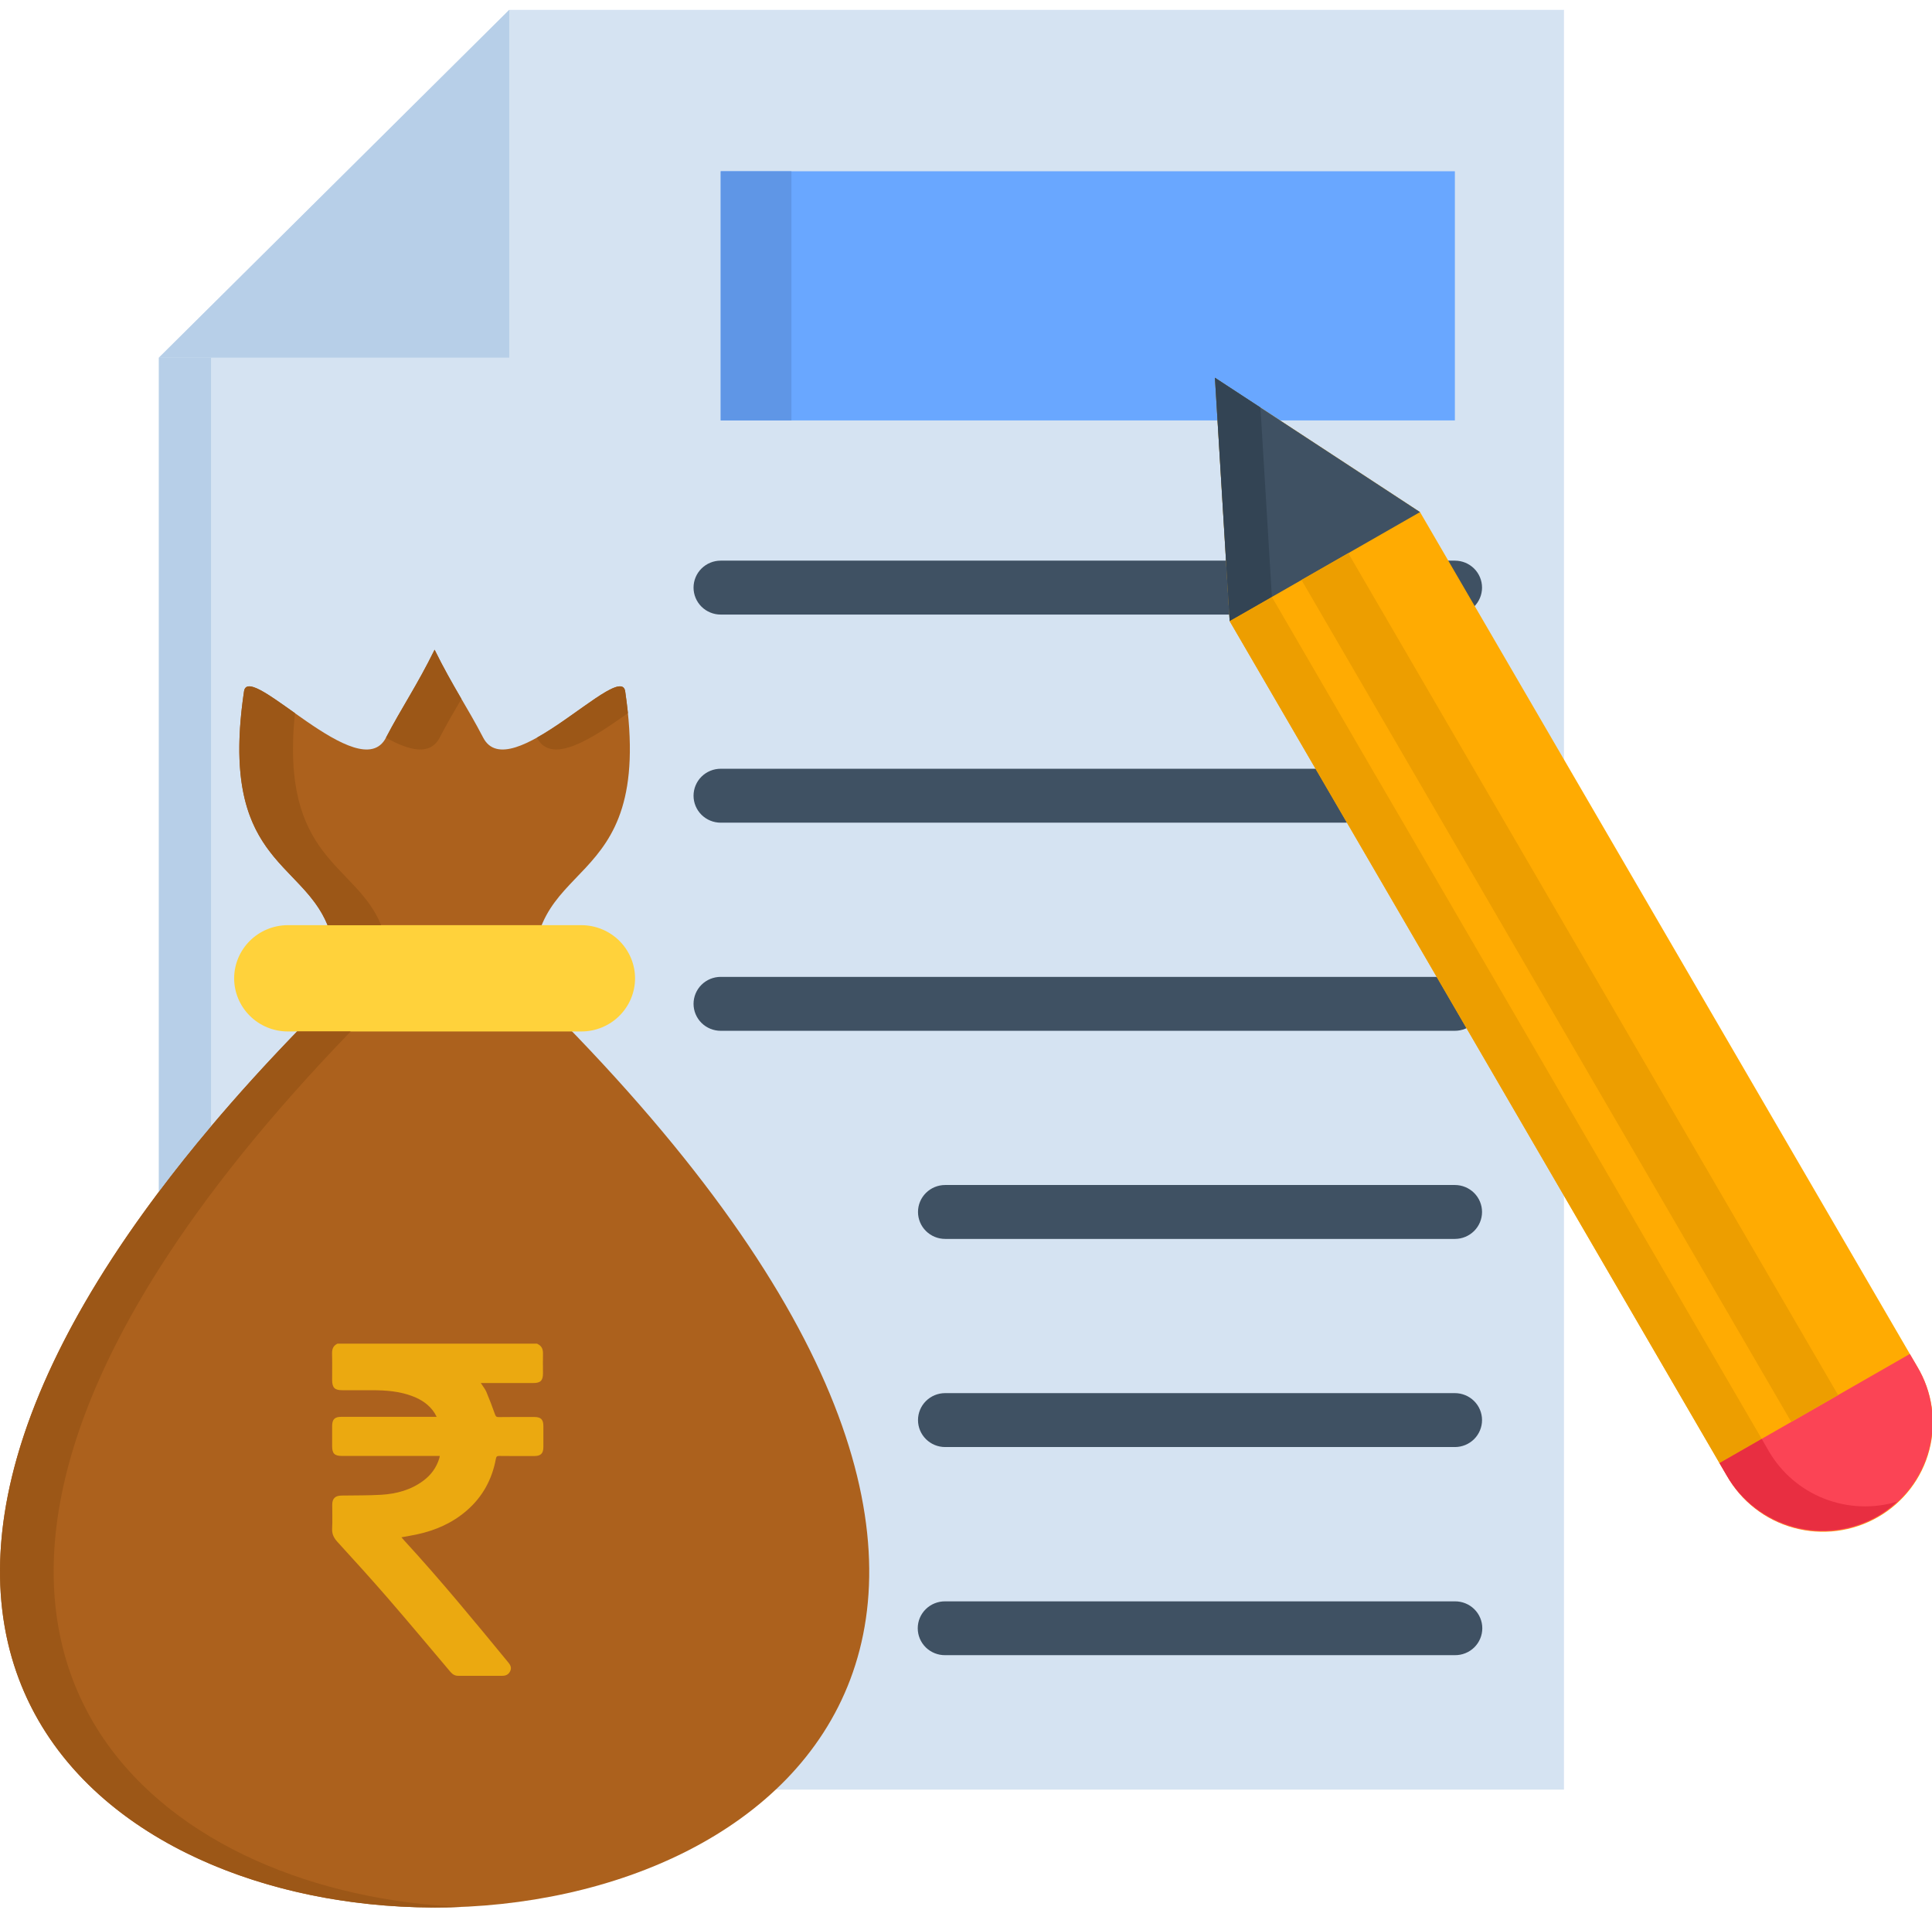
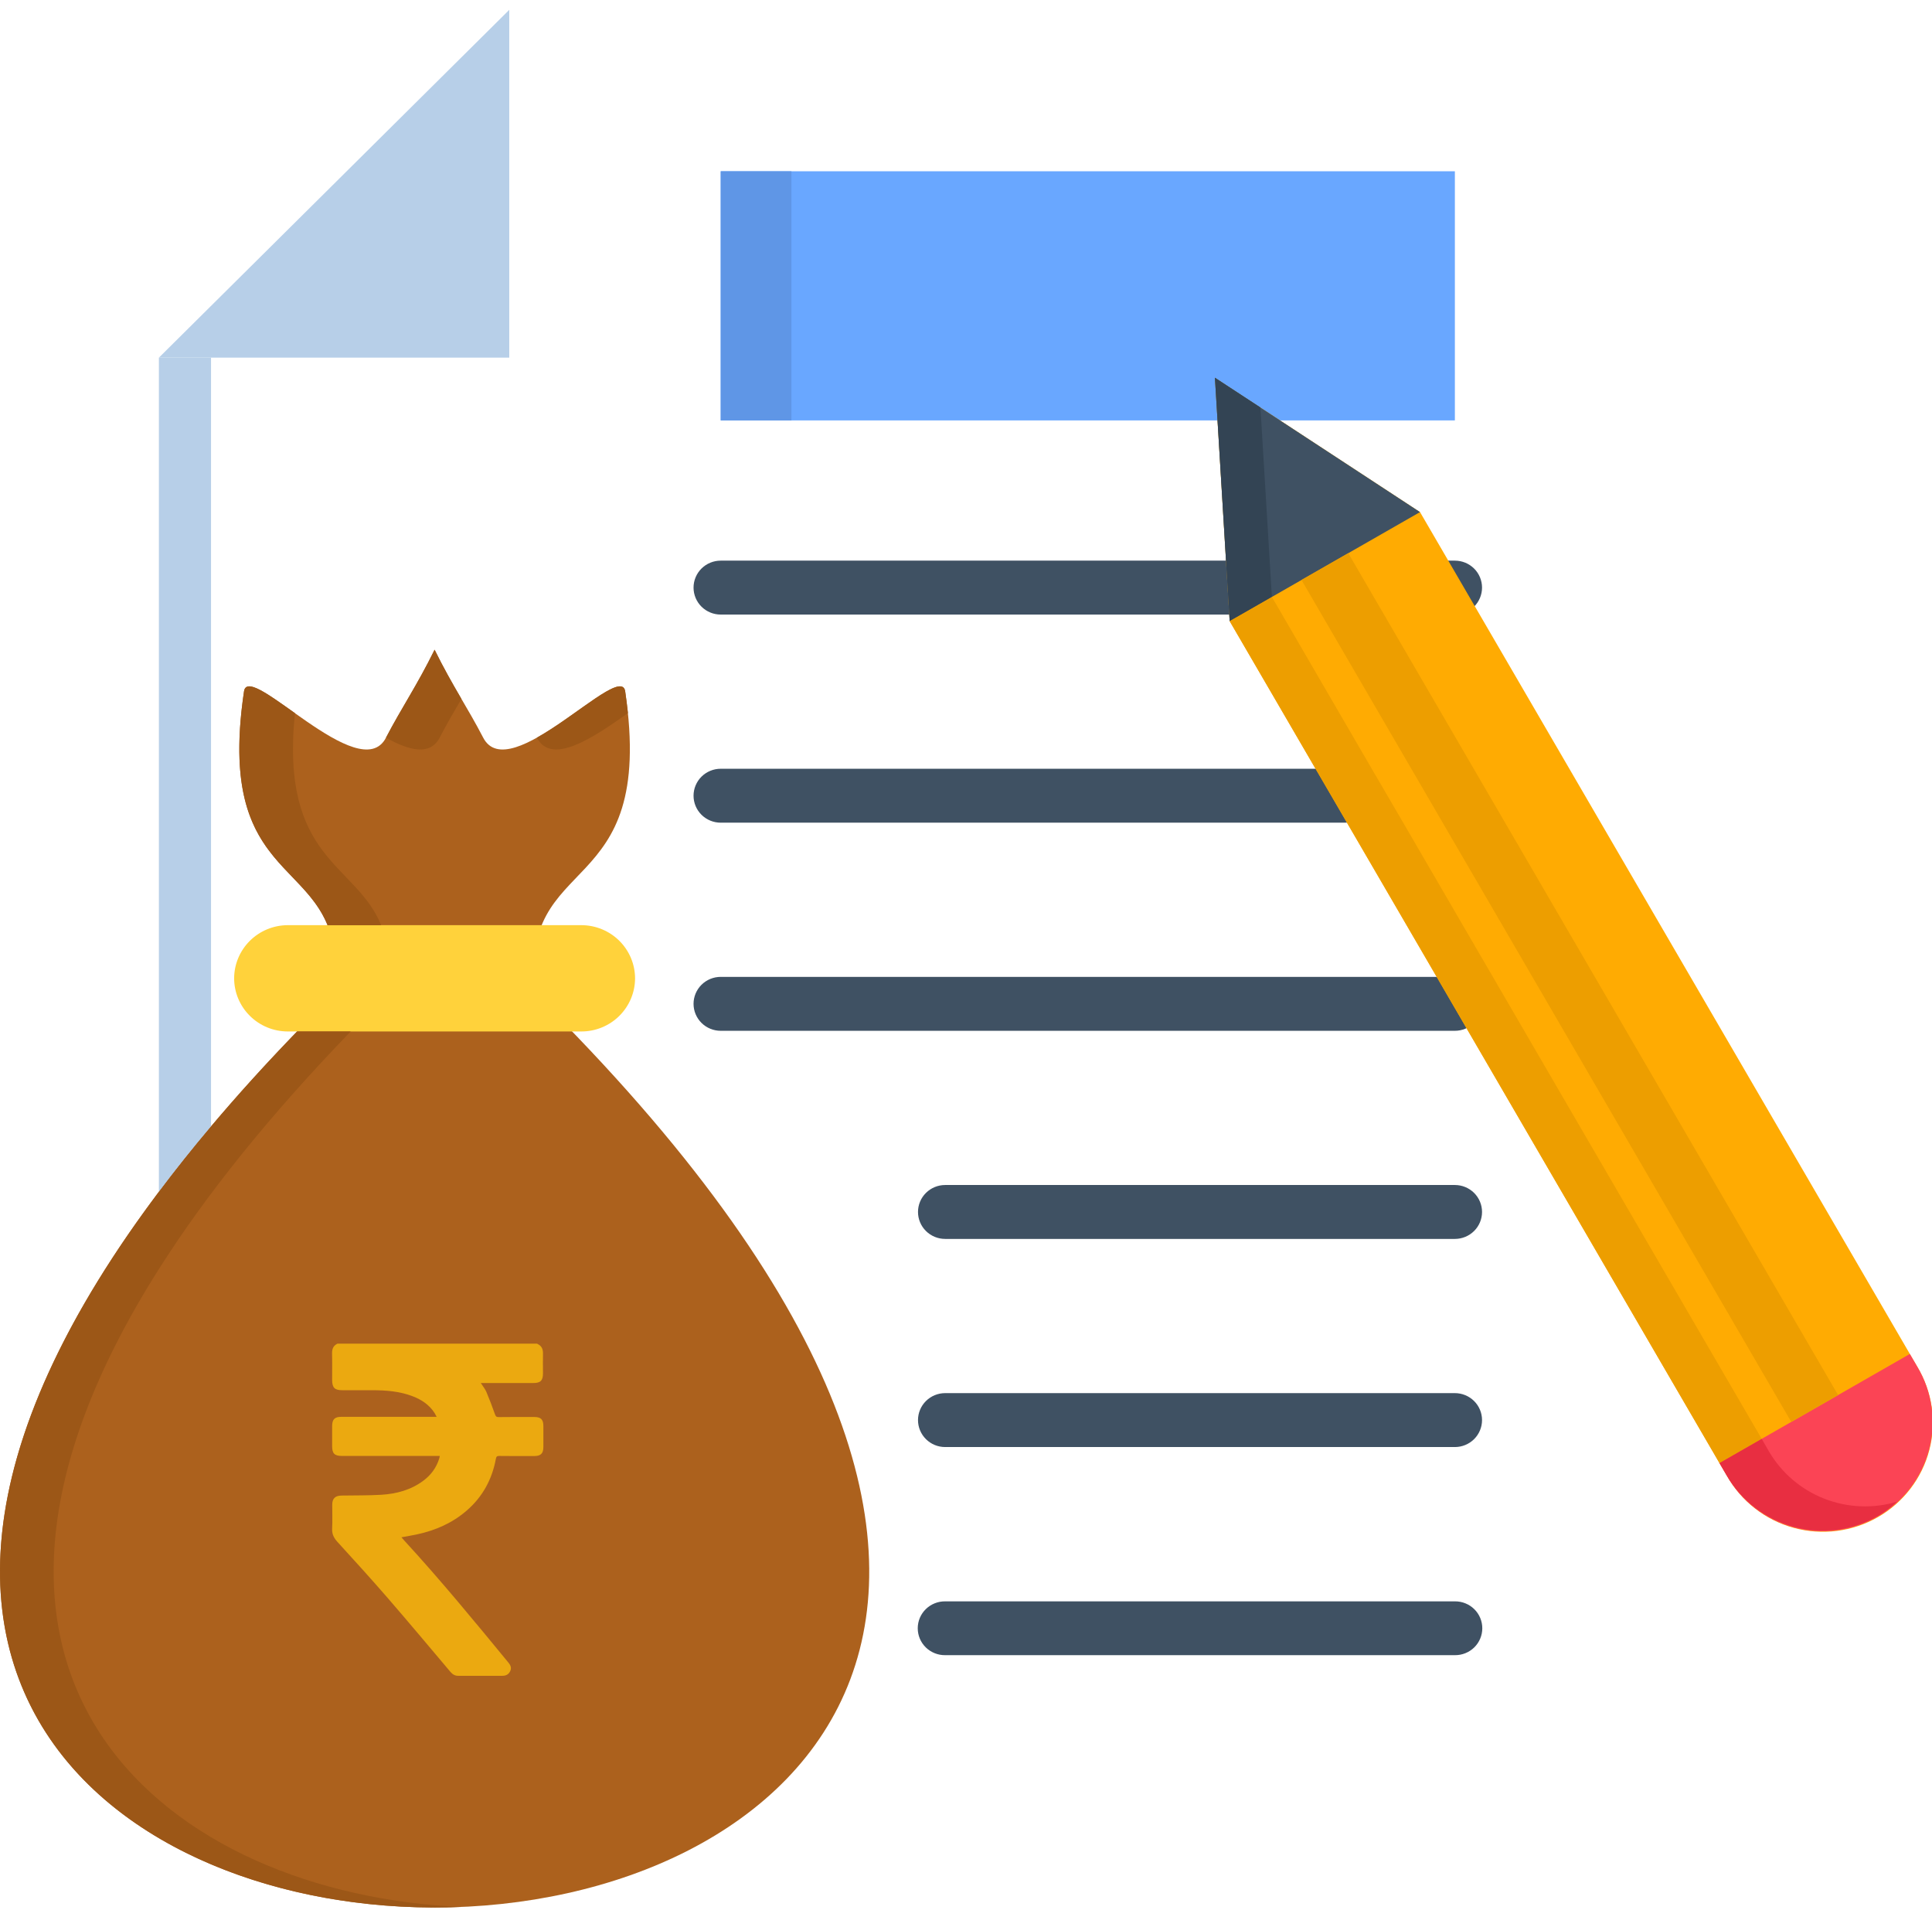
<svg xmlns="http://www.w3.org/2000/svg" width="128" height="127" viewBox="0 0 128 127" fill="none">
  <g clip-path="url(#clip0_3041_460)">
-     <path fill-rule="evenodd" clip-rule="evenodd" d="M103.617 0.652H33.74L10.527 23.69V118.539H103.617V0.652Z" fill="#D5E3F2" />
    <path fill-rule="evenodd" clip-rule="evenodd" d="M33.74 0.652L10.527 23.69H33.74V0.652Z" fill="#B7CFE8" />
    <path d="M62.62 109.633C62.382 109.636 62.146 109.592 61.926 109.503C61.706 109.415 61.505 109.284 61.336 109.119C61.167 108.953 61.033 108.755 60.941 108.538C60.85 108.32 60.803 108.087 60.803 107.851C60.803 107.615 60.85 107.382 60.941 107.164C61.033 106.947 61.167 106.749 61.336 106.584C61.505 106.418 61.706 106.287 61.926 106.199C62.146 106.11 62.382 106.066 62.62 106.069H96.389C96.627 106.066 96.862 106.11 97.083 106.199C97.303 106.287 97.504 106.418 97.673 106.584C97.842 106.749 97.976 106.947 98.067 107.164C98.159 107.382 98.206 107.615 98.206 107.851C98.206 108.087 98.159 108.32 98.067 108.538C97.976 108.755 97.842 108.953 97.673 109.119C97.504 109.284 97.303 109.415 97.083 109.503C96.862 109.592 96.627 109.636 96.389 109.633H62.62ZM62.62 95.848C62.142 95.848 61.684 95.66 61.347 95.325C61.009 94.99 60.82 94.535 60.82 94.062C60.82 93.588 61.009 93.134 61.347 92.799C61.684 92.464 62.142 92.276 62.62 92.276H96.389C96.866 92.276 97.324 92.464 97.662 92.799C97.999 93.134 98.189 93.588 98.189 94.062C98.189 94.535 97.999 94.99 97.662 95.325C97.324 95.66 96.866 95.848 96.389 95.848H62.62ZM62.62 82.062C62.142 82.062 61.684 81.874 61.347 81.539C61.009 81.204 60.82 80.75 60.82 80.277C60.82 79.803 61.009 79.349 61.347 79.014C61.684 78.679 62.142 78.491 62.62 78.491H96.389C96.866 78.491 97.324 78.679 97.662 79.014C97.999 79.349 98.189 79.803 98.189 80.277C98.189 80.75 97.999 81.204 97.662 81.539C97.324 81.874 96.866 82.062 96.389 82.062H62.62ZM47.749 68.277C47.513 68.277 47.279 68.231 47.06 68.141C46.842 68.052 46.644 67.92 46.476 67.754C46.309 67.588 46.177 67.391 46.086 67.175C45.996 66.958 45.949 66.726 45.949 66.491C45.949 66.257 45.996 66.025 46.086 65.808C46.177 65.591 46.309 65.394 46.476 65.228C46.644 65.063 46.842 64.931 47.06 64.841C47.279 64.752 47.513 64.705 47.749 64.705H96.389C96.866 64.705 97.324 64.894 97.662 65.228C97.999 65.563 98.189 66.018 98.189 66.491C98.189 66.965 97.999 67.419 97.662 67.754C97.324 68.089 96.866 68.277 96.389 68.277H47.749ZM47.749 54.492C47.272 54.492 46.814 54.304 46.476 53.969C46.139 53.634 45.949 53.18 45.949 52.706C45.949 52.233 46.139 51.778 46.476 51.443C46.814 51.108 47.272 50.92 47.749 50.92H96.389C96.866 50.92 97.324 51.108 97.662 51.443C97.999 51.778 98.189 52.233 98.189 52.706C98.189 53.18 97.999 53.634 97.662 53.969C97.324 54.304 96.866 54.492 96.389 54.492H47.749ZM47.749 40.707C47.272 40.707 46.814 40.519 46.476 40.184C46.139 39.849 45.949 39.394 45.949 38.921C45.949 38.447 46.139 37.993 46.476 37.658C46.814 37.323 47.272 37.135 47.749 37.135H96.389C96.866 37.135 97.324 37.323 97.662 37.658C97.999 37.993 98.189 38.447 98.189 38.921C98.189 39.394 97.999 39.849 97.662 40.184C97.324 40.519 96.866 40.707 96.389 40.707H47.749Z" fill="#3F5163" />
    <path d="M47.75 11.344H96.389V27.847H47.75V11.344Z" fill="#69A7FF" />
    <path fill-rule="evenodd" clip-rule="evenodd" d="M94.08 33.919L127.025 90.528C127.52 91.35 127.846 92.262 127.983 93.21C128.12 94.158 128.065 95.124 127.822 96.051C127.58 96.978 127.154 97.848 126.569 98.611C125.984 99.373 125.253 100.012 124.417 100.491C123.581 100.971 122.657 101.28 121.699 101.402C120.742 101.523 119.769 101.455 118.838 101.2C117.908 100.946 117.037 100.51 116.278 99.919C115.518 99.327 114.885 98.592 114.414 97.755L81.468 41.141L80.492 25.02L94.08 33.919Z" fill="#FFAB02" />
    <path fill-rule="evenodd" clip-rule="evenodd" d="M126.531 89.682L127.027 90.528C127.517 91.35 127.838 92.26 127.971 93.206C128.104 94.152 128.046 95.114 127.802 96.038C127.558 96.962 127.132 97.828 126.548 98.588C125.964 99.347 125.234 99.984 124.401 100.462C123.567 100.939 122.646 101.248 121.692 101.371C120.737 101.493 119.768 101.427 118.839 101.175C117.911 100.923 117.042 100.491 116.282 99.904C115.523 99.318 114.888 98.587 114.415 97.755L113.92 96.909L126.531 89.682Z" fill="#FB4455" />
    <path fill-rule="evenodd" clip-rule="evenodd" d="M94.08 33.919L81.468 41.141L80.492 25.02L94.08 33.919Z" fill="#3F5163" />
    <path fill-rule="evenodd" clip-rule="evenodd" d="M35.459 65.848C117.095 146.536 -59.502 146.492 22.127 65.848C23.285 56.191 14.069 59.906 16.167 45.788C16.48 43.728 23.846 52.186 25.573 48.861C26.623 46.851 27.635 45.391 28.793 43.034C29.951 45.391 30.971 46.851 32.013 48.861C33.74 52.186 41.113 43.728 41.419 45.788C43.517 59.906 34.301 56.191 35.459 65.848Z" fill="#AC611D" />
    <path d="M35.602 89.016C35.88 89.136 35.979 89.357 35.974 89.65C35.963 90.086 35.974 90.521 35.974 90.962C35.974 91.444 35.812 91.607 35.335 91.607C34.263 91.607 33.195 91.607 32.122 91.607C32.049 91.607 31.97 91.607 31.855 91.607C31.991 91.822 32.132 91.99 32.216 92.179C32.425 92.672 32.614 93.17 32.792 93.674C32.839 93.81 32.886 93.868 33.038 93.863C33.823 93.852 34.608 93.857 35.393 93.857C35.838 93.857 36 94.02 36 94.466V95.84C36 96.276 35.827 96.444 35.388 96.444C34.618 96.444 33.844 96.449 33.074 96.438C32.938 96.438 32.881 96.47 32.855 96.617C32.603 97.986 31.975 99.145 30.918 100.058C29.966 100.881 28.851 101.369 27.631 101.631C27.297 101.705 26.962 101.757 26.595 101.825C26.669 101.904 26.726 101.978 26.784 102.041C29.186 104.653 31.436 107.391 33.687 110.129C33.828 110.302 33.907 110.475 33.797 110.701C33.687 110.921 33.509 111 33.273 111C32.3 110.995 31.332 110.995 30.358 111C30.138 111 29.987 110.906 29.845 110.743C28.453 109.096 27.066 107.438 25.653 105.807C24.57 104.558 23.46 103.341 22.346 102.119C22.115 101.862 21.99 101.61 22.005 101.259C22.032 100.729 22.011 100.199 22.011 99.669C22.011 99.26 22.204 99.072 22.613 99.061C23.497 99.045 24.387 99.061 25.266 99.009C26.266 98.946 27.223 98.694 28.05 98.075C28.558 97.697 28.914 97.209 29.102 96.601C29.118 96.554 29.123 96.506 29.134 96.438C29.034 96.438 28.95 96.438 28.867 96.438C26.805 96.438 24.737 96.438 22.675 96.438C22.163 96.438 22.005 96.286 22.005 95.777C22.005 95.331 22.005 94.891 22.005 94.445C22.011 94.015 22.173 93.847 22.607 93.847H28.626H28.93C28.872 93.747 28.835 93.669 28.793 93.595C28.443 93.05 27.93 92.709 27.338 92.483C26.48 92.153 25.575 92.084 24.664 92.084C24.005 92.084 23.351 92.084 22.691 92.084C22.168 92.084 22.005 91.922 22.005 91.387C22.005 90.805 22.016 90.228 22 89.645C21.995 89.346 22.084 89.131 22.356 89H35.602V89.016Z" fill="#EBA910" />
    <path fill-rule="evenodd" clip-rule="evenodd" d="M19.06 61.28H38.527C39.467 61.284 40.367 61.656 41.032 62.315C41.697 62.975 42.072 63.868 42.075 64.801C42.073 65.734 41.698 66.627 41.033 67.287C40.369 67.947 39.468 68.319 38.527 68.321H19.06C18.12 68.319 17.218 67.947 16.554 67.287C15.889 66.628 15.514 65.734 15.512 64.801C15.515 63.868 15.89 62.975 16.555 62.315C17.22 61.656 18.12 61.284 19.06 61.28Z" fill="#FFD23B" />
    <path d="M118.677 94.185L86.227 38.415L89.33 36.637V36.644L121.781 92.407L118.677 94.185Z" fill="#ED9E00" />
    <path fill-rule="evenodd" clip-rule="evenodd" d="M13.981 74.61V23.69H10.527V78.94C11.584 77.531 12.735 76.087 13.981 74.61Z" fill="#B7CFE8" />
    <path fill-rule="evenodd" clip-rule="evenodd" d="M41.42 45.789C41.223 44.481 38.2 47.394 35.57 48.861C36.546 50.734 39.315 48.854 41.602 47.235C41.552 46.78 41.493 46.295 41.42 45.789H41.42ZM10.528 84.058C13.588 79.229 17.763 73.981 23.235 68.32H19.686C17.596 70.475 15.701 72.571 13.982 74.61C12.736 76.085 11.585 77.528 10.528 78.94C-13.908 111.434 9.006 127.228 30.586 126.31C11.359 125.493 -6.819 111.404 10.528 84.058ZM16.168 45.789C14.506 56.972 19.949 56.965 21.704 61.281H25.253C23.578 57.16 18.543 56.98 19.541 47.235C17.777 45.985 16.306 44.893 16.168 45.789ZM28.793 43.036C27.634 45.393 26.622 46.853 25.572 48.862C27.102 49.715 28.494 50.078 29.128 48.862C29.608 47.937 30.082 47.128 30.57 46.297C30.002 45.32 29.42 44.308 28.793 43.036Z" fill="#9C5717" />
    <path d="M47.75 11.344H52.435V27.847H47.75V11.344Z" fill="#5F96E6" />
    <path fill-rule="evenodd" clip-rule="evenodd" d="M84.12 37.136L83.559 27.847L83.501 26.987L80.492 25.02L80.667 27.847L81.228 37.136L81.447 40.707L81.468 41.141L82.233 40.707L84.266 39.543L84.12 37.136Z" fill="#334454" />
    <path fill-rule="evenodd" clip-rule="evenodd" d="M84.944 40.707L84.266 39.543L82.234 40.707L81.469 41.141L87.159 50.921L89.243 54.492L95.188 64.706L97.162 68.104L103.617 79.2L113.919 96.91L116.717 95.306L103.617 72.803L92.966 54.492L90.882 50.921L84.944 40.707Z" fill="#ED9E00" />
    <path fill-rule="evenodd" clip-rule="evenodd" d="M116.718 95.306L113.92 96.91L114.415 97.756C115.387 99.415 116.978 100.626 118.845 101.127C120.711 101.628 122.701 101.378 124.382 100.431C124.85 100.16 125.285 99.838 125.679 99.47C124.096 99.941 122.4 99.87 120.863 99.268C119.326 98.666 118.038 97.568 117.206 96.151L116.718 95.306Z" fill="#E82E41" />
  </g>
  <defs>
    <clipPath id="clip0_3041_460">
      <rect width="128" height="127" fill="white" />
    </clipPath>
  </defs>
</svg>